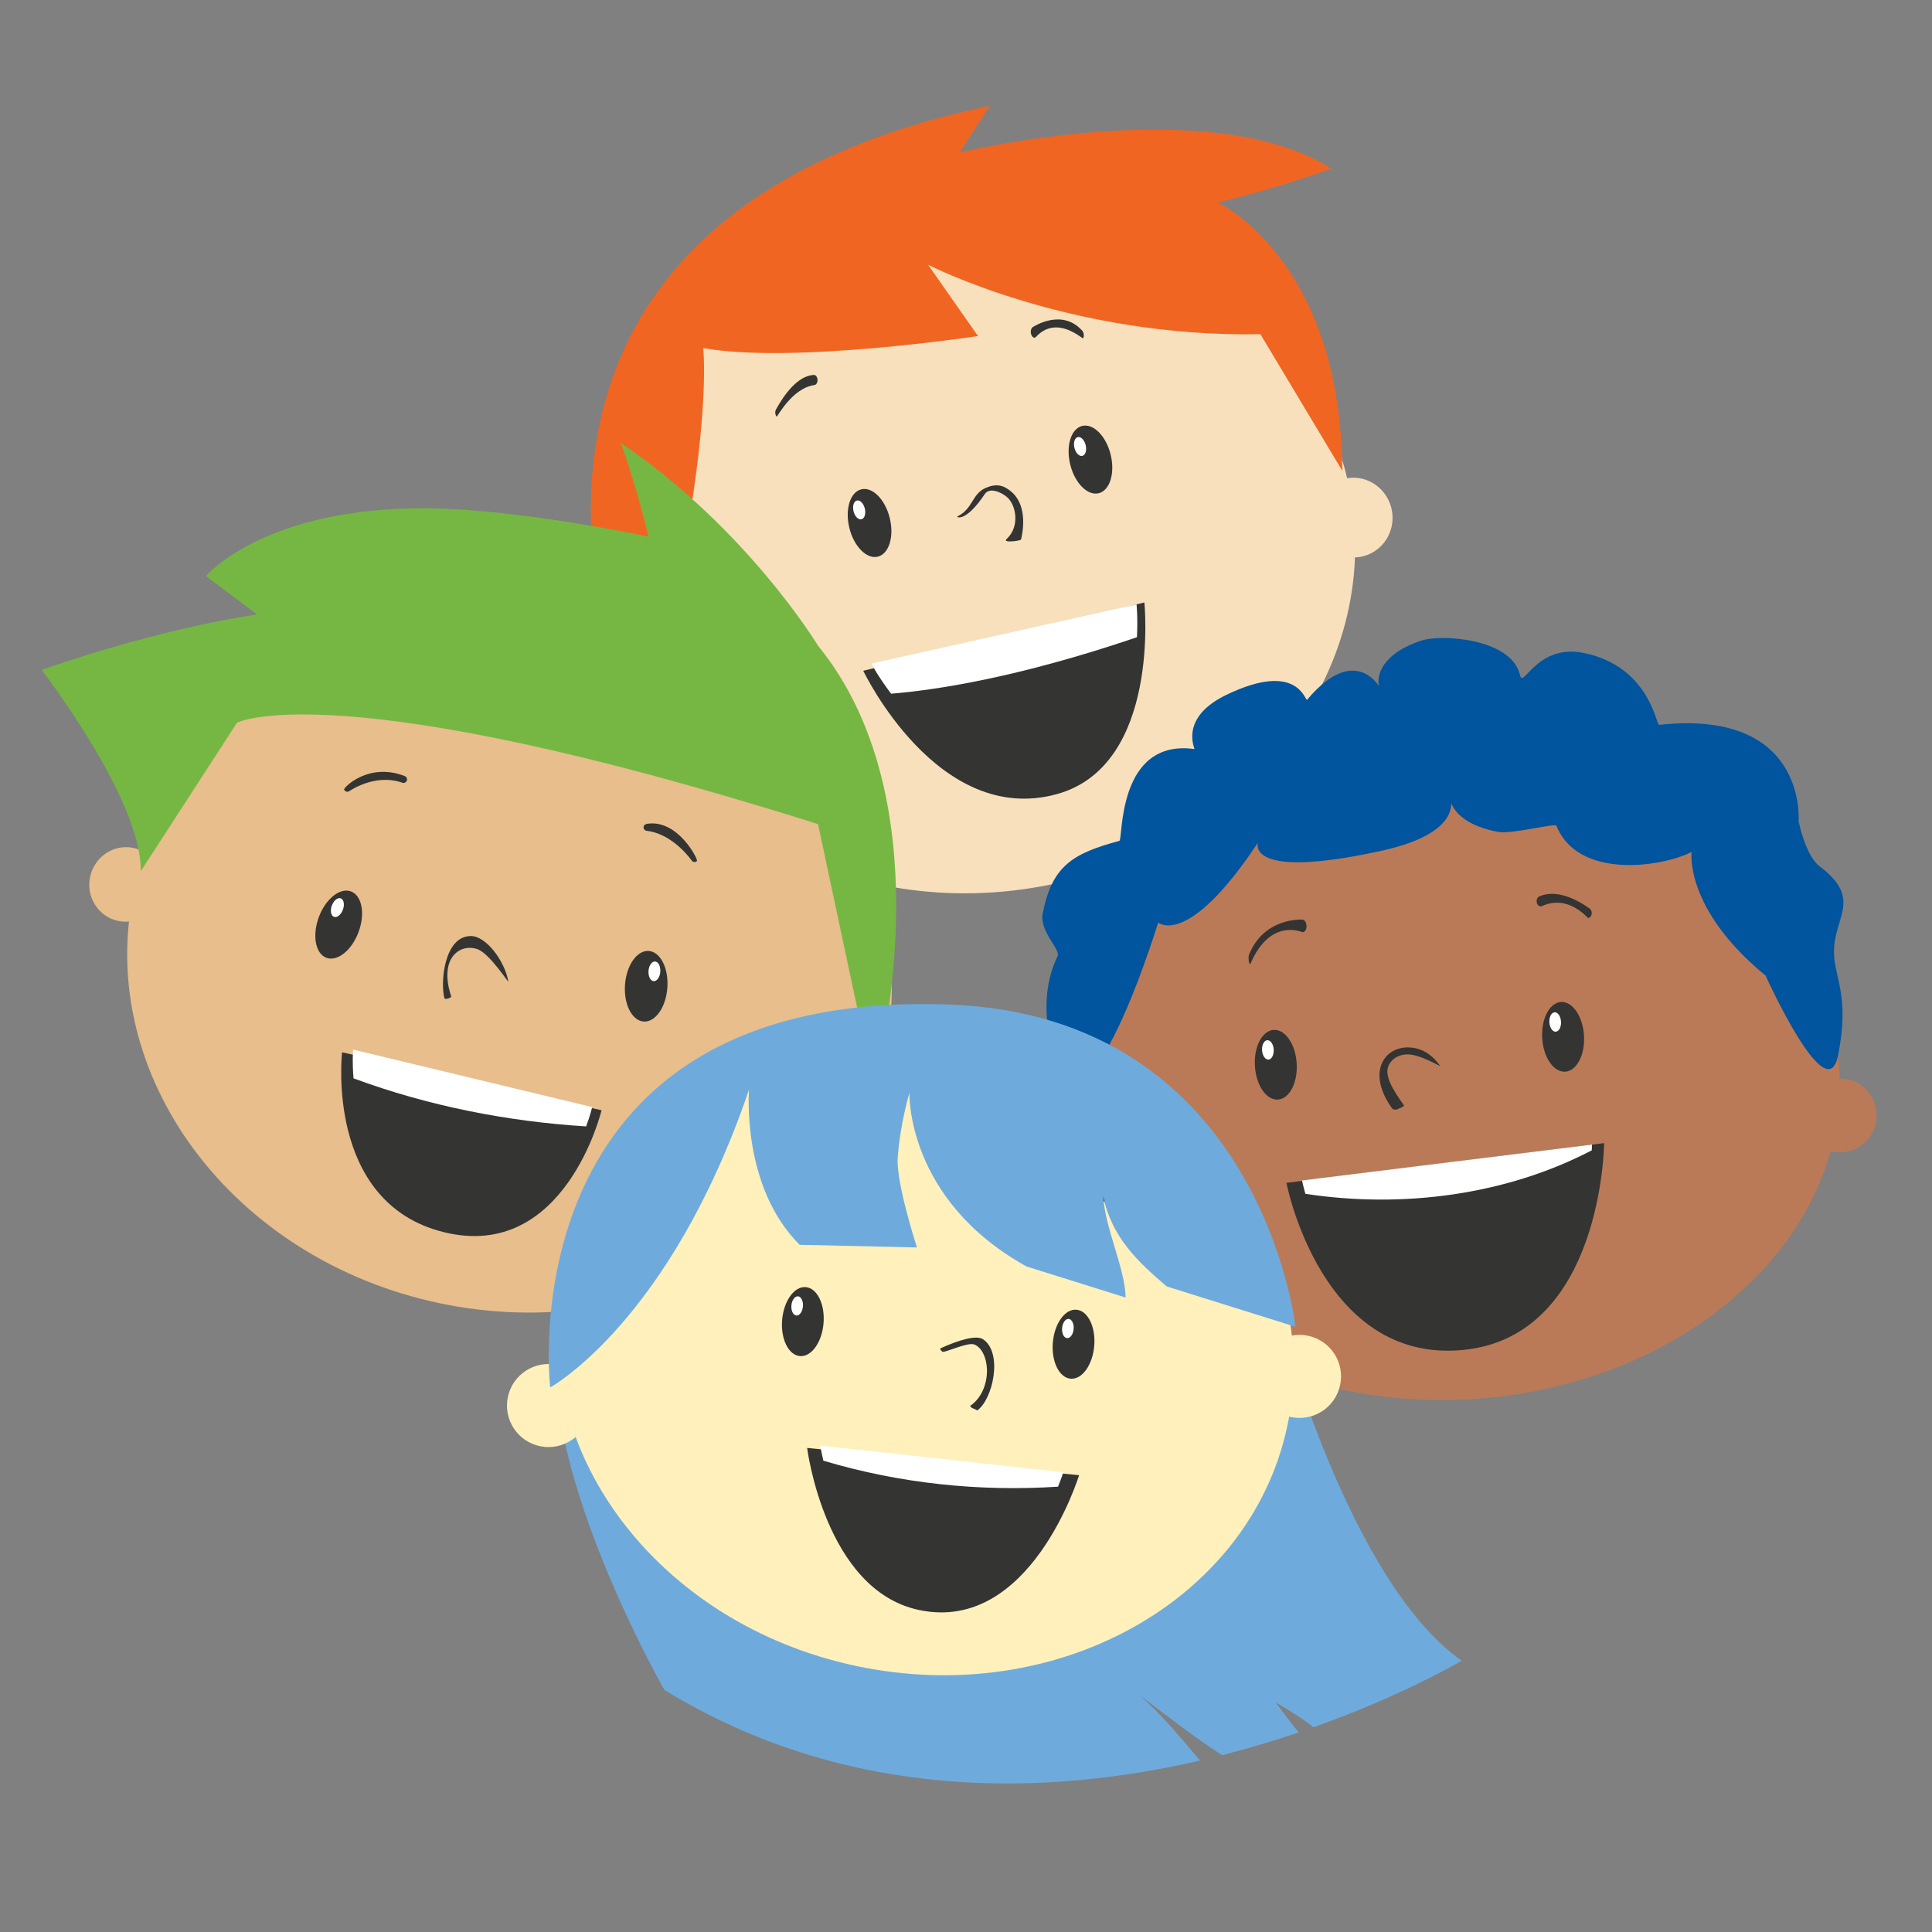
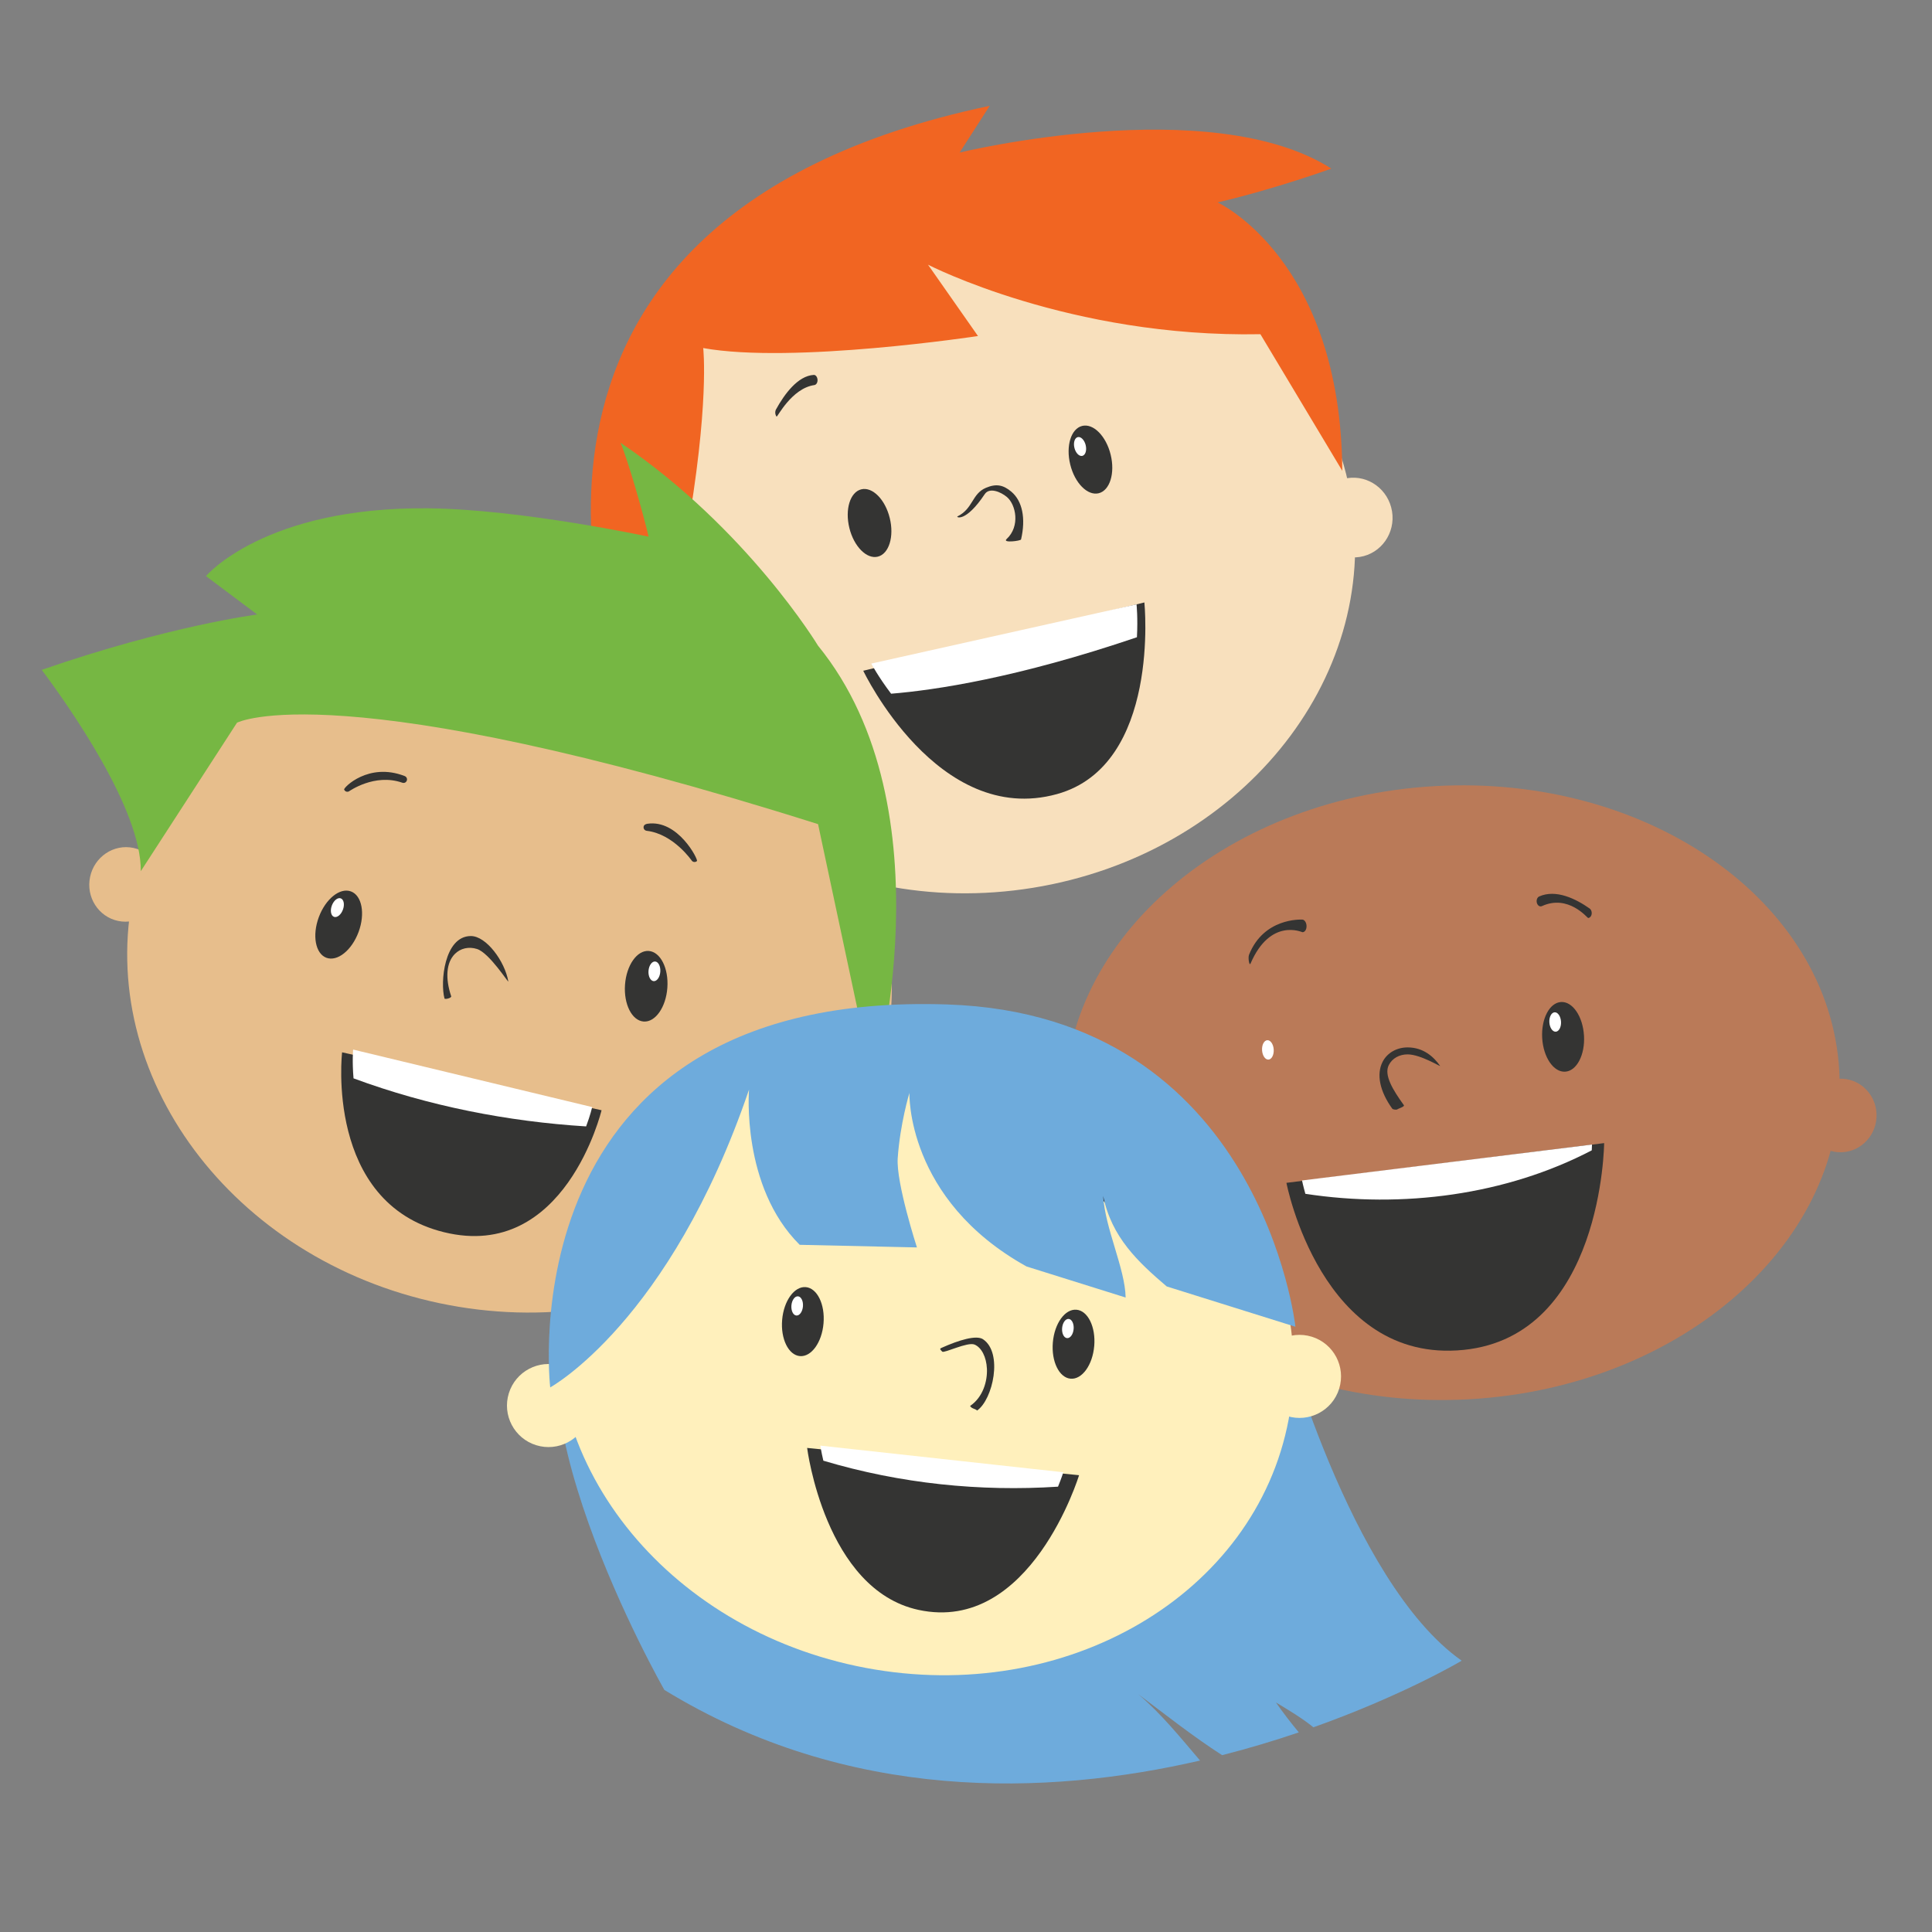
<svg xmlns="http://www.w3.org/2000/svg" version="1.1" viewBox="0 0 144 144">
  <rect x="0" y="0" width="144" height="144" fill="#808080" stroke="none" />
  <defs>
    <style>
      .cls-1 {
        fill: #f16522;
      }

      .cls-2 {
        fill: #76b743;
      }

      .cls-3 {
        fill: #231f20;
      }

      .cls-4 {
        fill: #e7be8c;
      }

      .cls-5 {
        fill: #fff;
      }

      .cls-6 {
        fill: #343433;
      }

      .cls-7 {
        fill: #fff0bc;
      }

      .cls-8 {
        fill: #ba7a58;
      }

      .cls-9 {
        fill: #f8e0bd;
      }

      .cls-10 {
        fill: #6eabdc;
      }

      .cls-11 {
        fill: #01549e;
      }
    </style>
  </defs>
  <g>
    <g id="Layer_1">
      <g>
        <path class="cls-9" d="M50.119,51.891c.262,1.62-.81,3.141-2.393,3.399-1.584.255-3.08-.849-3.343-2.47-.263-1.619.809-3.142,2.392-3.399,1.584-.255,3.081.85,3.343,2.47Z" />
        <path class="cls-9" d="M100.72,37.211c2.186,13.522-8.438,26.485-23.733,28.961-15.295,2.476-29.466-6.477-31.654-19.997-2.188-13.518,8.438-26.486,23.732-28.961,15.294-2.475,29.466,6.479,31.656,19.997Z" />
        <path class="cls-6" d="M75.023,40.181c1.034-.955.696-2.572.027-3.136-.451-.38-1.302-.742-1.653-.215-1.43,2.145-2.16,1.724-2.033,1.661,1.175-.584,1.068-1.687,2.121-2.132.767-.325,1.293-.218,1.897.291.822.694,1.085,1.99.722,3.556-.028.114-1.414.284-1.081-.025Z" />
        <path class="cls-6" d="M85.296,44.903l-20.954,5.091s5.543,11.651,14.437,9.193c7.75-2.141,6.517-14.285,6.517-14.285Z" />
        <path class="cls-6" d="M57.884,31.053c-.114-.137-.134-.377-.045-.536.626-1.136,1.622-2.505,2.816-2.573.142-.008.267.155.279.363.012.21-.096.374-.237.394-1.692.24-2.761,2.413-2.814,2.351Z" />
-         <path class="cls-6" d="M77.199,25.126c-.113.122-.283-.012-.346-.218-.061-.205-.007-.44.122-.527.088-.056,2.18-1.416,3.689.267.119.133.152.385.072.564-.046.103-1.946-1.806-3.538-.086Z" />
        <path class="cls-1" d="M46.155,50.249s-13.49-33.718,27.61-42.361l-2.239,3.482s18.695-4.546,27.706,1.197c0,0-4.061,1.48-8.477,2.52,0,0,9.187,4.219,9.292,20.005l-6.104-10.183c-14.198.277-24.773-5.179-24.773-5.179l3.723,5.316s-13.832,2.099-20.48.896c0,0,.498,4.184-1.298,14.287-1.797,10.104-4.96,10.02-4.96,10.02Z" />
        <path class="cls-5" d="M64.941,49.46s.514.976,1.477,2.245c3.255-.265,9.406-1.178,18.322-4.209.078-1.442-.029-2.452-.029-2.452l-19.77,4.416Z" />
        <path class="cls-6" d="M66.317,38.611c.342,1.386-.059,2.675-.891,2.879-.828.203-1.781-.755-2.12-2.14-.34-1.385.058-2.675.89-2.878.832-.204,1.781.754,2.121,2.14Z" />
-         <path class="cls-5" d="M64.457,37.902c.094.386-.016.745-.248.801-.231.057-.495-.209-.591-.596-.094-.386.016-.744.248-.801.231-.057.496.21.591.596Z" />
        <path class="cls-6" d="M82.781,33.885c.341,1.386-.059,2.674-.892,2.879-.829.202-1.781-.755-2.12-2.141-.339-1.385.058-2.674.89-2.877.831-.205,1.782.753,2.122,2.139Z" />
        <path class="cls-5" d="M80.92,33.177c.095.387-.017.744-.248.801-.232.057-.496-.211-.591-.596-.094-.385.017-.744.248-.801.231-.057.496.21.592.596Z" />
        <path class="cls-9" d="M103.755,38.111c.262,1.62-.81,3.141-2.393,3.399-1.584.255-3.08-.849-3.343-2.47-.263-1.619.809-3.142,2.392-3.399,1.584-.255,3.081.85,3.343,2.47Z" />
        <path class="cls-8" d="M76.647,83.669c-.09,1.508,1.036,2.805,2.516,2.892,1.479.086,2.75-1.071,2.838-2.582.089-1.514-1.041-2.808-2.518-2.894-1.478-.088-2.748,1.07-2.835,2.585Z" />
        <path class="cls-8" d="M137.087,79.809c.714,12.62-11.624,23.581-27.556,24.482-15.934.902-29.429-8.597-30.142-21.217-.714-12.618,11.623-23.579,27.556-24.481,15.933-.901,29.429,8.598,30.142,21.216Z" />
-         <path class="cls-11" d="M79.231,80.305c2.709,2.856,7.091-11.545,7.091-11.545,0,0,2.195,1.959,7.433-5.948,0,0-.974,2.824,9.168.61,6.622-1.446,5.087-4.225,5.087-4.225,0,0-.113,2.091,3.63,2.805,1.023.195,4.282-.666,4.365-.46,1.628,4.057,7.919,3.067,10.076,1.959,0,0-.559,4.229,5.512,9.211,0,0,4.548,10.072,5.389,6.009.843-4.076-.077-5.576-.261-7.255-.328-2.979,2.326-4.301-1.085-6.885-1.088-.825-1.58-3.384-1.58-3.384,0,0,.685-8.374-10.395-7.172-.226.025-.709-4.341-5.595-5.352-3.514-.728-4.538,2.685-4.769,1.659-.618-2.744-5.843-3.076-7.324-2.596-3.605,1.167-3.42,3.371-3.035,3.645,0,0-1.825-3.602-5.514.774-.148.177-.632-2.973-6.041-.353-3.537,1.715-2.296,4.032-2.356,4.025-5.797-.783-5.316,6.77-5.595,6.846-3.47.937-5.028,1.858-5.714,5.417-.256,1.334,1.349,2.677,1.107,3.178-2.074,4.285.407,9.037.407,9.037Z" />
        <path class="cls-6" d="M103.77,82.633c-.932-1.293-1.194-2.566-.719-3.491.347-.677,1.06-1.073,1.866-1.075,1.188.003,1.942.704,2.416,1.372.082.117-1.43-.849-2.417-.852-.621,0-1.145.295-1.401.793-.383.745.304,1.861,1.118,2.989.084.117-.382.239-.499.324-.041.03-.309.015-.363-.06Z" />
        <path class="cls-6" d="M118.37,68.425c-.051.002-1.475-1.793-3.446-.888-.154.069-.318-.041-.374-.238-.056-.199.021-.414.171-.482,1.252-.558,2.736.177,3.757.895.144.1.201.331.129.513-.047.122-.14.193-.238.199Z" />
        <path class="cls-6" d="M93.206,71.818c-.091.211-.198-.432-.112-.651,1.095-2.762,3.859-2.63,3.975-2.626.17.01.311.228.313.49.002.256-.128.453-.307.45-.022.002-2.383-1.105-3.868,2.336Z" />
        <path class="cls-6" d="M95.884,88.162l23.679-2.961s-.112,14.362-10.472,15.412c-10.621,1.075-13.208-12.451-13.208-12.451Z" />
        <path class="cls-5" d="M97.046,87.985s.076.381.248.995c7.249,1.109,14.975.088,21.347-3.241.015-.271.016-.43.016-.43l-21.611,2.676Z" />
-         <path class="cls-6" d="M96.648,79.269c.085,1.436-.545,2.638-1.406,2.688-.859.05-1.626-1.071-1.709-2.507-.085-1.432.544-2.637,1.405-2.687.86-.05,1.626,1.072,1.71,2.506Z" />
-         <path class="cls-5" d="M94.935,78.229c.023.398-.152.734-.392.747-.239.015-.452-.297-.476-.698-.024-.398.152-.734.392-.747.239-.014.452.299.477.698Z" />
+         <path class="cls-5" d="M94.935,78.229c.023.398-.152.734-.392.747-.239.015-.452-.297-.476-.698-.024-.398.152-.734.392-.747.239-.014.452.299.477.698" />
        <path class="cls-6" d="M118.062,77.19c.085,1.434-.544,2.638-1.406,2.687-.859.05-1.626-1.071-1.71-2.506-.083-1.432.544-2.637,1.406-2.687.86-.05,1.626,1.073,1.709,2.507Z" />
        <path class="cls-5" d="M116.349,76.149c.023.399-.152.734-.391.748-.24.015-.454-.298-.477-.698-.023-.399.152-.734.392-.748.239-.014.452.298.476.698Z" />
        <path class="cls-8" d="M134.509,82.987c-.09,1.508,1.036,2.805,2.516,2.892,1.479.086,2.75-1.071,2.838-2.582.089-1.514-1.041-2.808-2.518-2.894-1.478-.088-2.748,1.07-2.835,2.585Z" />
        <path class="cls-4" d="M62.537,81.788c-.344,1.643.677,3.244,2.278,3.58,1.6.337,3.179-.718,3.525-2.356.346-1.64-.673-3.244-2.276-3.58-1.603-.336-3.181.718-3.527,2.356Z" />
        <path class="cls-4" d="M6.715,65.362c-.317,1.498.616,2.968,2.086,3.278,1.468.31,2.917-.66,3.233-2.16.316-1.505-.622-2.971-2.089-3.281-1.469-.311-2.915.659-3.231,2.163Z" />
        <path class="cls-4" d="M9.965,66.478c-2.876,13.679,7.331,27.4,22.8,30.656,15.474,3.256,30.347-5.191,33.224-18.865,2.878-13.678-7.333-27.404-22.803-30.657-15.471-3.254-30.345,5.193-33.222,18.866Z" />
        <path class="cls-6" d="M33.627,74.251c-.455-1.361-.357-2.506.269-3.143.421-.429,1.043-.572,1.657-.376.92.29,2.357,2.564,2.334,2.42-.249-1.48-1.638-3.398-2.805-3.385-1.981.021-2.275,3.463-1.953,4.651.025.094.544-.029.499-.167Z" />
        <path class="cls-6" d="M44.837,82.751l-19.339-4.317s-1.306,11.214,7.586,13.405c9.032,2.223,11.753-9.089,11.753-9.089Z" />
        <path class="cls-5" d="M44.139,82.515s-.133.586-.453,1.441c-5.824-.363-11.743-1.511-17.336-3.582-.109-1.274-.03-2.145-.03-2.145l17.819,4.287Z" />
        <path class="cls-2" d="M19.167,45.8l-3.816-2.862s4.354-5.17,16.551-5.052c6.922.067,16.441,2.114,16.441,2.114-.395-1.692-1.525-5.666-2.096-7.003,9.456,6.404,14.723,15.126,14.723,15.126,9.944,12.215,4.142,32.731,4.142,32.731l-4.139-19.428c-36.012-11.377-43.308-7.56-43.308-7.56l-7.171,11.067c.047-4.65-5.422-12.384-7.383-15.007,9.489-3.286,16.056-4.125,16.056-4.125Z" />
        <path class="cls-6" d="M46.585,73.396c-.105,1.453.518,2.681,1.391,2.743.868.062,1.661-1.063,1.765-2.517.104-1.452-.516-2.679-1.389-2.743-.871-.062-1.662,1.065-1.767,2.517Z" />
        <path class="cls-5" d="M48.336,72.365c-.029.404.145.746.387.764.242.016.463-.297.492-.701.029-.404-.144-.746-.387-.763-.242-.017-.462.296-.492.7Z" />
        <path class="cls-6" d="M51.711,64.243c.083.017.173-.004.237-.067.106-.101-1.413-3.113-3.691-2.778-.144.021-.274.091-.288.236-.015.145.084.272.236.29,2.002.237,3.351,2.224,3.372,2.245.037.039.084.065.134.075Z" />
        <path class="cls-6" d="M26.727,69.461c-.504,1.368-1.577,2.228-2.398,1.926-.817-.304-1.073-1.656-.569-3.022.504-1.364,1.576-2.228,2.397-1.924.819.303,1.076,1.655.57,3.021Z" />
        <path class="cls-5" d="M25.559,67.8c-.14.381-.438.621-.667.535-.227-.084-.299-.46-.159-.84.14-.379.439-.621.667-.536.227.085.3.461.159.841Z" />
        <path class="cls-6" d="M25.838,59.009c-.083-.018-.155-.076-.189-.161-.055-.135,1.809-2.054,4.508-1.007.137.053.213.196.166.334-.047.139-.19.216-.335.165-2.078-.729-3.971.644-3.998.654-.051.02-.104.024-.153.014Z" />
        <path class="cls-10" d="M108.945,123.778c-8.401-5.911-13.45-25.073-13.45-25.073l-51.963-3.477c-7.082,7.86,5.986,30.729,5.986,30.729,13.73,8.408,28.532,7.895,39.928,5.264-1.479-1.734-2.909-3.51-4.615-4.953,2.035,1.527,4.072,3.144,6.259,4.553,2.037-.52,3.952-1.1,5.715-1.699-.6-.725-1.172-1.469-1.706-2.232.985.591,1.969,1.183,2.796,1.853,6.772-2.41,11.049-4.964,11.049-4.964Z" />
        <path class="cls-7" d="M96.047,105.802c-2.46,13.042-16.574,21.329-31.528,18.511-14.954-2.819-25.084-15.677-22.626-28.719,2.459-13.044,16.574-21.33,31.529-18.512,14.954,2.818,25.083,15.676,22.625,28.72Z" />
        <path class="cls-6" d="M73.277,99.824c-.498-.335-1.778.043-3.109.641-.173.077-.067.138.061.278.128.141,1.881-.743,2.404-.528.522.215.886.926.927,1.808.041.894-.278,2.106-1.255,2.768.119.214.363.19.525.341,1.179-.825,1.938-4.301.446-5.307Z" />
        <path class="cls-6" d="M80.426,109.953l-20.267-2.033s1.327,10.563,8.297,12.071c8.36,1.81,11.971-10.038,11.971-10.038Z" />
        <path class="cls-5" d="M61.143,107.749s.062.432.225,1.122c5.767,1.722,11.701,2.312,17.49,1.937.268-.653.396-1.075.396-1.075l-18.112-1.984Z" />
        <path class="cls-3" d="M59.439,87.064c-.114-.084-.139-.245-.056-.359.043-.059,1.079-1.44,3.457-1.044.142.024.235.156.212.297-.025.14-.154.232-.297.212-2.049-.344-3.266.931-3.316.894Z" />
        <path class="cls-3" d="M79.27,88.712c-.133.054-.281-.003-.339-.134-.057-.13.003-.281.133-.338.02-.008,1.967-.832,3.506,1.19.086.113.065.275-.049.361-.043.033-1.342-1.859-3.251-1.079Z" />
        <path class="cls-7" d="M43.838,105.679c-.506,1.632-2.241,2.545-3.874,2.038-1.632-.505-2.545-2.24-2.038-3.874.507-1.631,2.241-2.544,3.873-2.038,1.633.506,2.545,2.242,2.038,3.873Z" />
        <path class="cls-6" d="M61.381,98.636c-.119,1.421-.908,2.512-1.761,2.44-.85-.074-1.445-1.282-1.323-2.702.119-1.418.908-2.512,1.76-2.44.851.073,1.445,1.283,1.324,2.702Z" />
        <path class="cls-5" d="M59.847,97.372c-.034.396-.254.7-.491.679-.237-.02-.402-.357-.369-.752.034-.394.252-.699.491-.679.236.02.402.357.369.752Z" />
        <path class="cls-6" d="M81.557,100.32c-.119,1.421-.909,2.513-1.761,2.44-.85-.073-1.444-1.281-1.323-2.702.12-1.418.908-2.512,1.76-2.439.851.072,1.445,1.281,1.325,2.701Z" />
        <path class="cls-5" d="M80.022,99.057c-.033.396-.252.7-.49.679-.237-.02-.402-.356-.368-.751.033-.395.253-.7.49-.68.237.021.402.357.369.752Z" />
        <path class="cls-10" d="M70.624,74.866c-33.129-1.111-29.614,28.543-29.614,28.543,0,0,8.91-4.869,14.818-22.195,0,0-.602,7.223,3.777,11.567l8.738.195s-1.558-4.805-1.433-6.648c.173-2.558.873-4.871.873-4.871,0,0-.278,7.939,8.731,12.939l7.385,2.314c-.04-2.164-1.539-5.159-1.675-7.574.62,3.083,2.611,4.936,4.736,6.747l9.594,3.005s-2.54-23.237-25.93-24.021Z" />
        <path class="cls-7" d="M99.815,103.506c-.506,1.632-2.241,2.545-3.874,2.038-1.632-.505-2.545-2.24-2.038-3.874.507-1.631,2.241-2.544,3.873-2.038,1.633.506,2.545,2.242,2.038,3.873Z" />
      </g>
    </g>
  </g>
</svg>